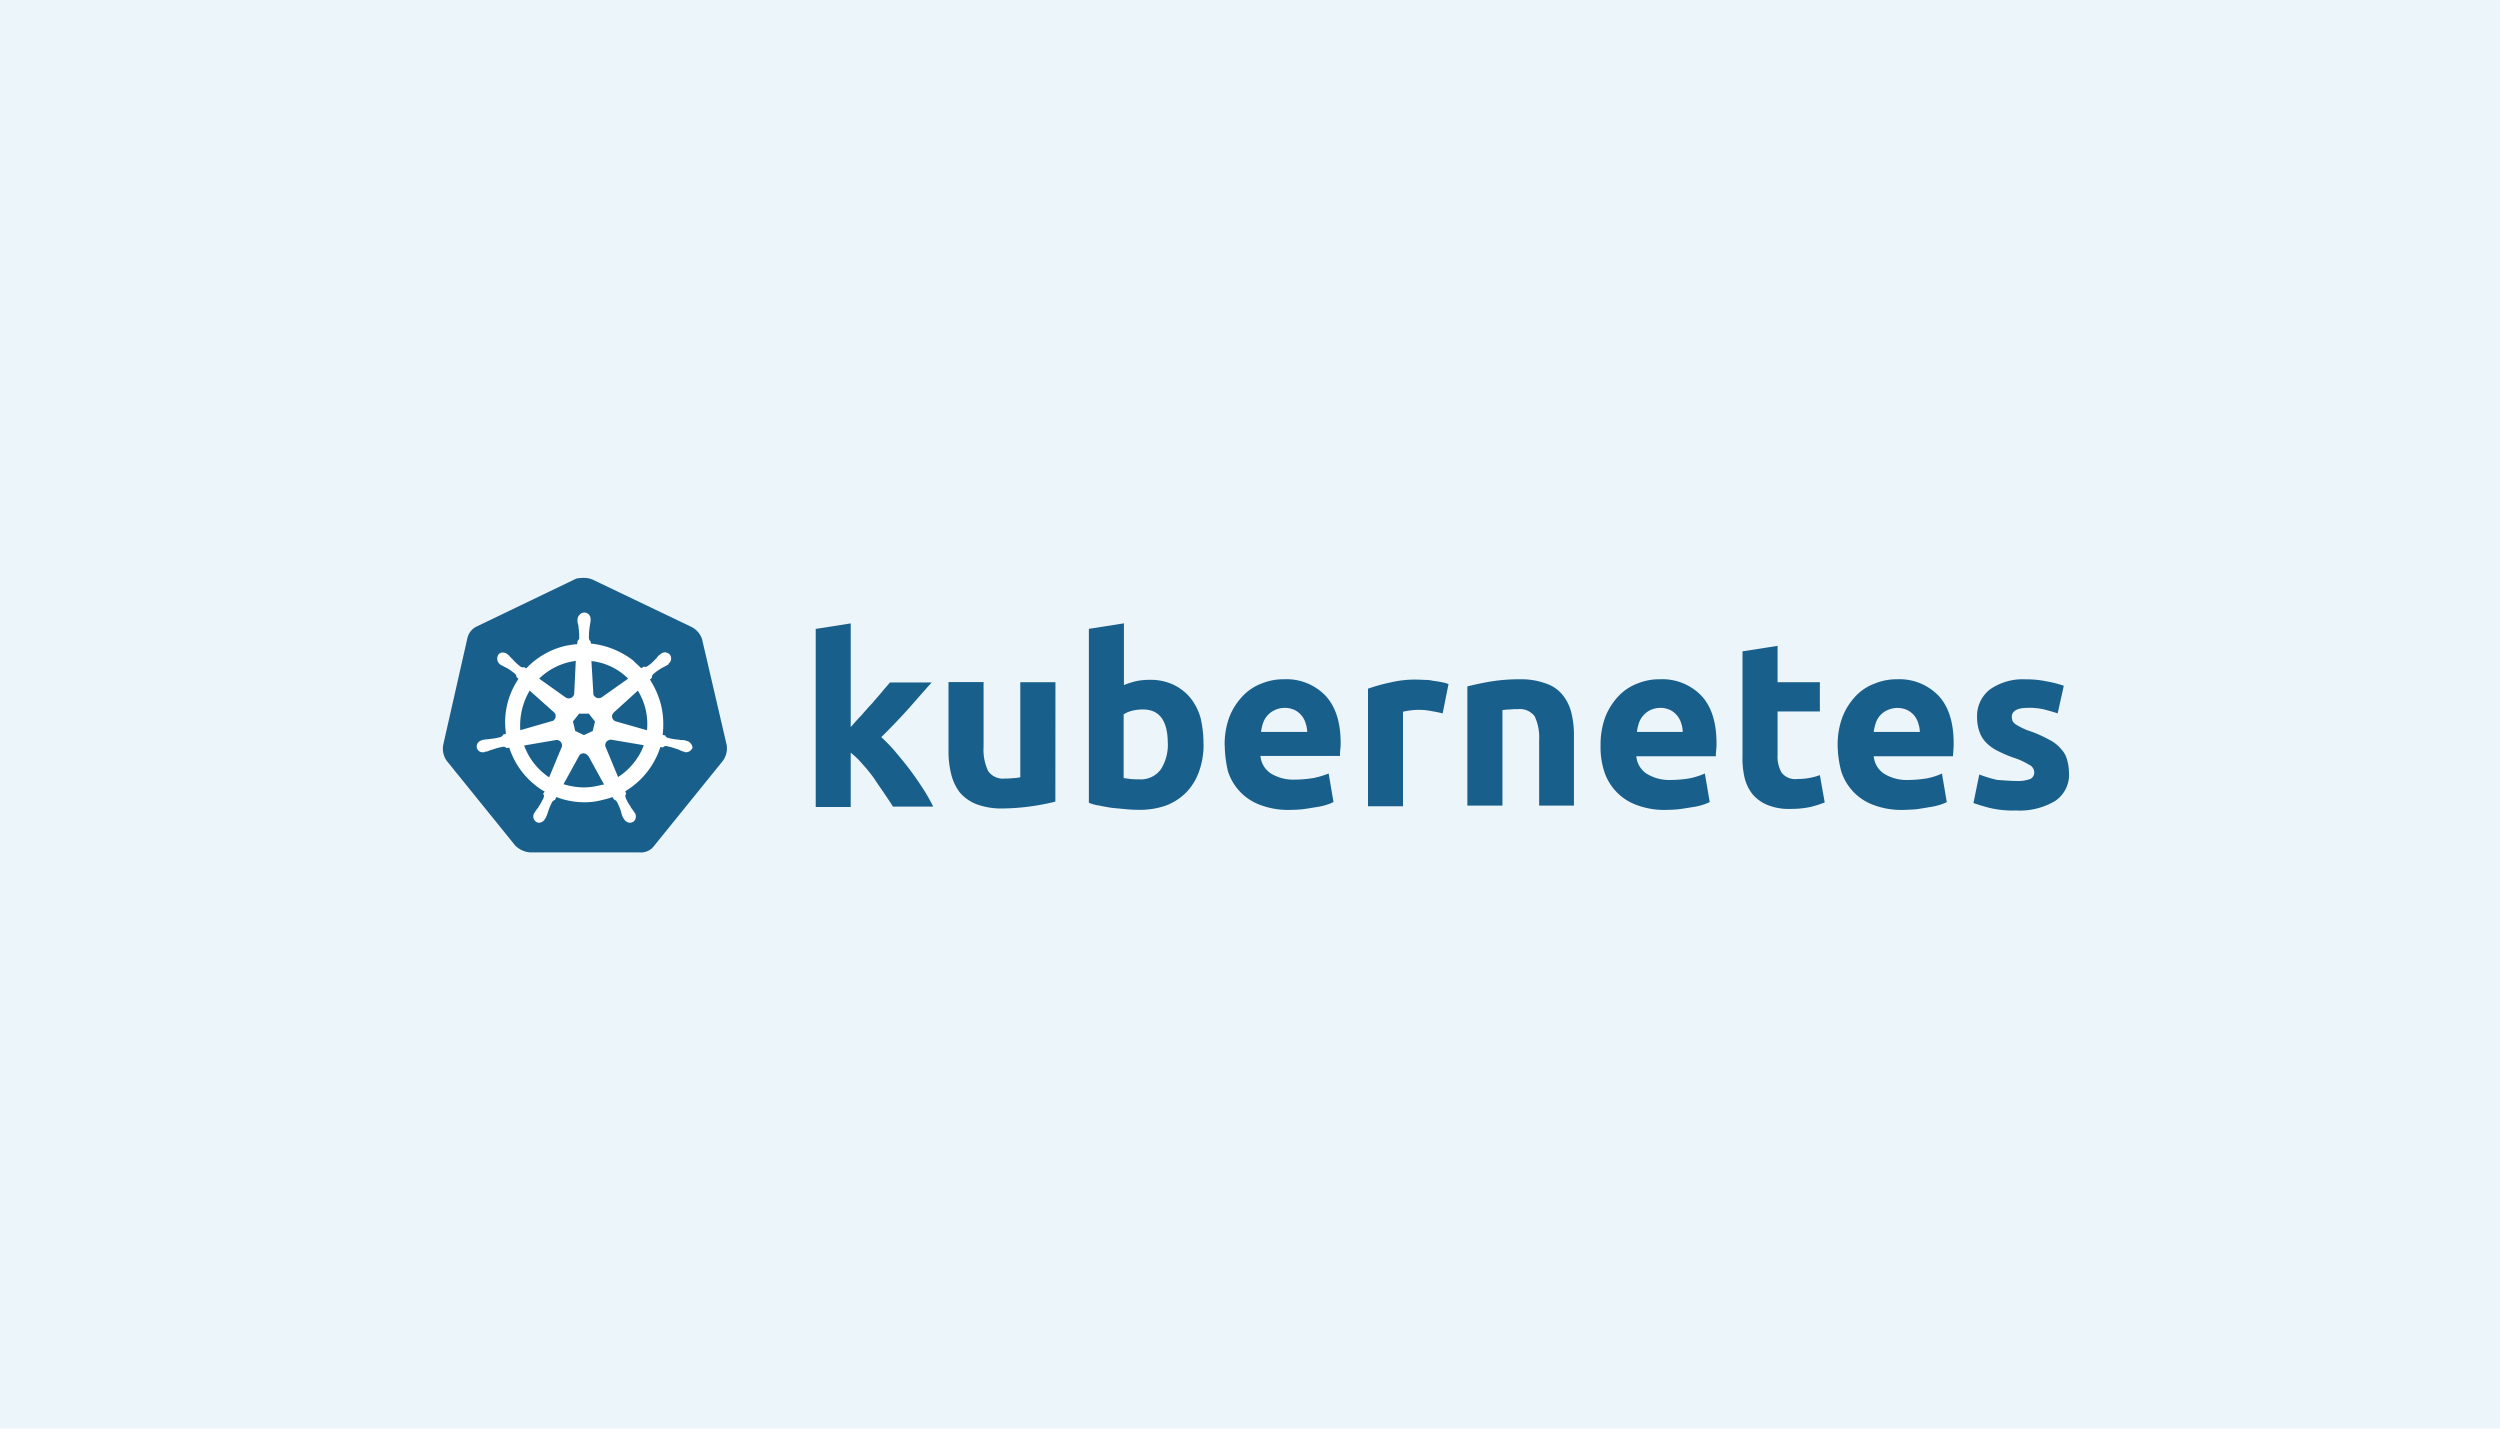
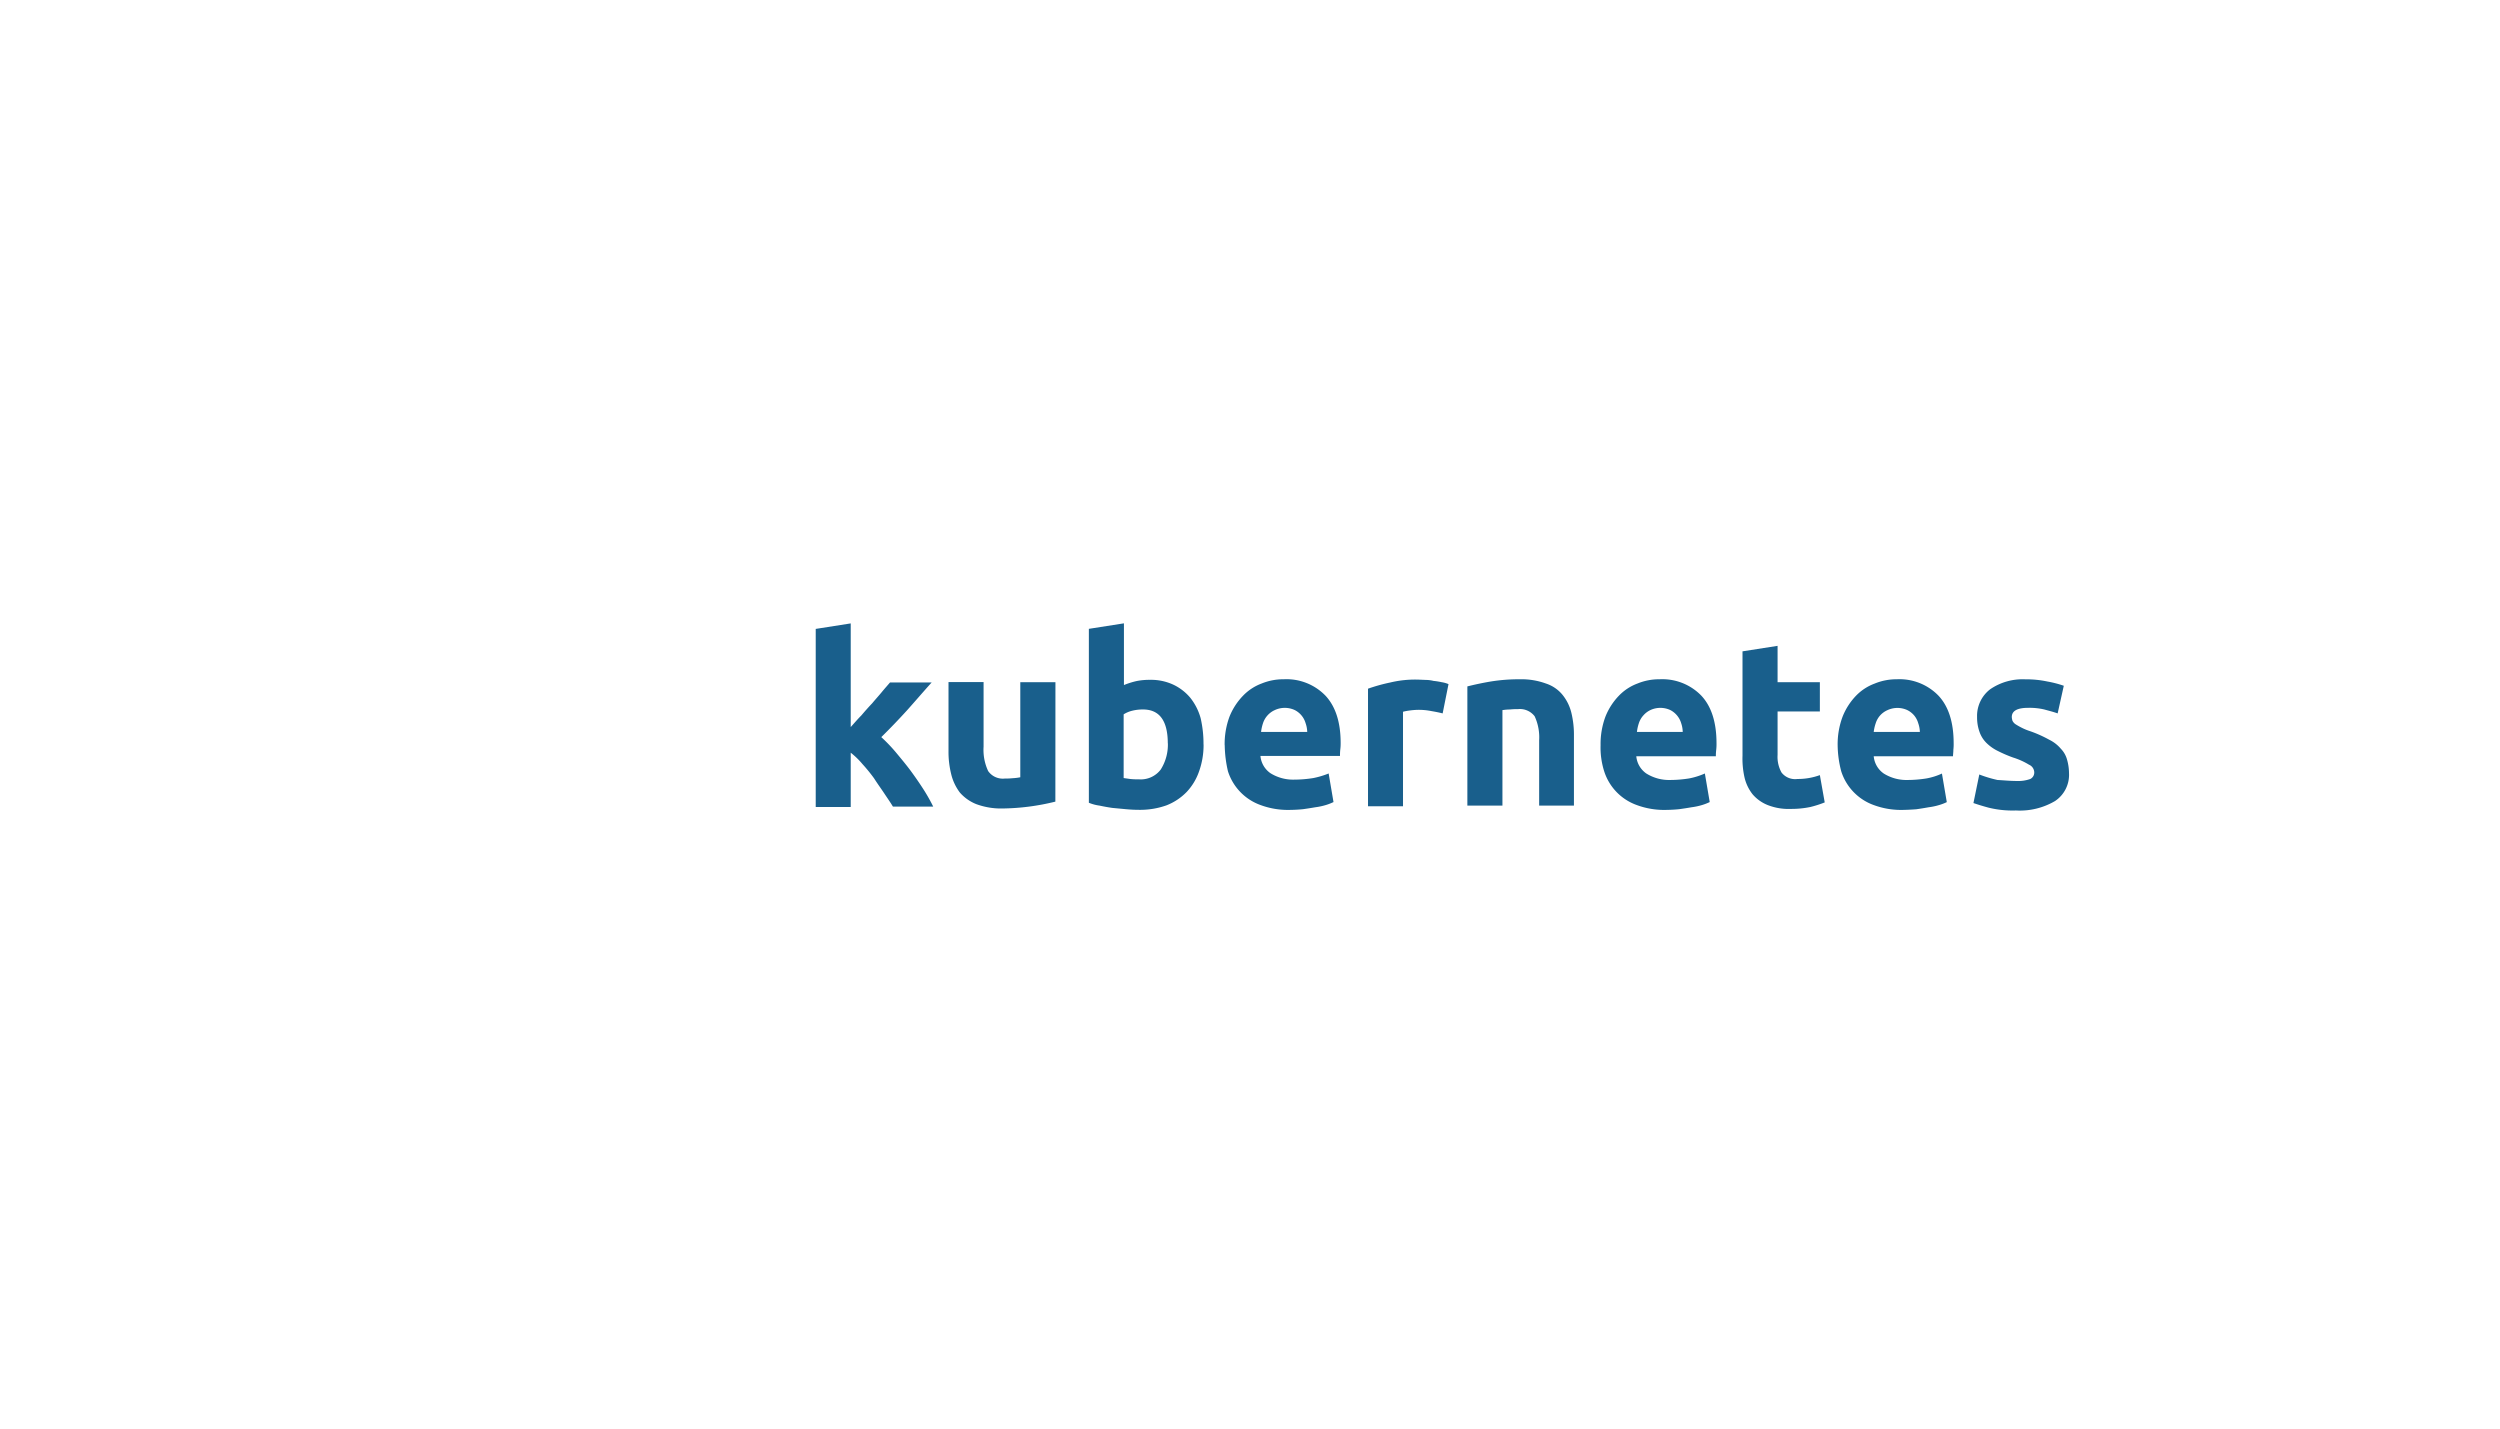
<svg xmlns="http://www.w3.org/2000/svg" width="350" height="200" viewBox="0 0 350 200">
  <g transform="translate(-200 -242)">
-     <path fill="rgba(60,155,205,0.1)" d="M200 242h350v200H200z" />
    <g transform="translate(261.981 322.907)">
-       <path fill="#195f8c" d="M36.3 8.55a3 3 0 0 0-1.46-1.68L20.97.23A3 3 0 0 0 19.83 0a5 5 0 0 0-1.14.1L4.82 6.77a2.4 2.4 0 0 0-1.37 1.68L.06 23.42a3 3 0 0 0 .5 2.19l9.6 11.87a3.3 3.3 0 0 0 2.09.95h15.28a2.3 2.3 0 0 0 2.09-.95l9.6-11.87a3 3 0 0 0 .54-2.19z" />
-       <path fill="#fff" d="M34.16 22.83q-.09.01-.1-.04c0-.05-.09-.05-.18-.05a2 2 0 0 0-.54-.04 1 1 0 0 1-.28-.05h-.04a9 9 0 0 1-1.55-.27.6.6 0 0 1-.32-.32l-.36-.09a12 12 0 0 0-.18-4 12 12 0 0 0-1.6-3.73l.28-.27v-.05a.6.6 0 0 1 .14-.41 8 8 0 0 1 1.27-.91l.27-.14.5-.27c.05-.05.1-.05.14-.1s0-.04 0-.08a.9.9 0 0 0 .18-1.28 1 1 0 0 0-.64-.31 1 1 0 0 0-.63.22l-.05.05q-.06.07-.14.09a3 3 0 0 0-.36.4c-.04.1-.14.14-.18.19a6 6 0 0 1-1.14 1 1 1 0 0 1-.27.1.3.3 0 0 1-.18-.05h-.05l-.36.22c-.37-.36-.78-.72-1.14-1.09a11.7 11.7 0 0 0-5.91-2.36l-.05-.37v.05a.6.6 0 0 1-.22-.37 9 9 0 0 1 .09-1.54V6.9l.04-.27c.05-.18.05-.37.1-.55v-.27a.9.9 0 0 0-.78-.96.9.9 0 0 0-.77.32 1 1 0 0 0-.28.64v.23a2 2 0 0 0 .1.54 1 1 0 0 1 .04.28v.04a9 9 0 0 1 .1 1.55.6.6 0 0 1-.24.36v.1l-.04.36q-.74.07-1.55.22a11 11 0 0 0-5.6 3.19l-.26-.18h-.05l-.18.04a1 1 0 0 1-.27-.1 8 8 0 0 1-1.14-1.04c-.05-.09-.14-.13-.18-.18-.14-.13-.23-.27-.37-.4-.04-.05-.09-.05-.13-.1l-.05-.04a1 1 0 0 0-.64-.23.7.7 0 0 0-.63.32 1 1 0 0 0 .18 1.27l.04.05s.1.09.14.09l.5.27.27.13a7 7 0 0 1 1.28.91.5.5 0 0 1 .13.41v-.04l.28.27c-.05.1-.1.14-.14.23a10.8 10.8 0 0 0-1.6 7.46l-.36.09-.04.04a.7.7 0 0 1-.32.32 9 9 0 0 1-1.55.28l-.27.04c-.18 0-.36.05-.54.05l-.19.04c-.04 0-.04 0-.09.05a.9.9 0 0 0-.73 1.04.84.84 0 0 0 .91.64.4.4 0 0 0 .23-.05q.06.01.05-.04c-.01-.05.13 0 .18 0 .18-.05.36-.14.5-.18a1 1 0 0 1 .27-.1h.05a8 8 0 0 1 1.5-.4h.04a.5.5 0 0 1 .37.13l.04.05.41-.05a11 11 0 0 0 3.73 5.32 7 7 0 0 0 1.23.82l-.23.32.04.05a.5.5 0 0 1 .05.45 8 8 0 0 1-.73 1.32v.04a1 1 0 0 1-.18.23q-.13.16-.32.46c-.04.04-.04.09-.09.13l-.04.05a.94.94 0 0 0 .36 1.23 1 1 0 0 0 .32.09 1 1 0 0 0 .86-.55l.05-.04q0-.08.09-.14c.04-.18.13-.32.18-.5l.1-.27a8 8 0 0 1 .58-1.41.7.7 0 0 1 .37-.28q.05.01.04-.04l.18-.37a11 11 0 0 0 3.96.73 9 9 0 0 0 2.46-.32 14 14 0 0 0 1.45-.4l.18.31q.06-.01.05.05a.7.7 0 0 1 .36.27 8 8 0 0 1 .6 1.41v.05l.08.27a2 2 0 0 0 .19.5c.04.04.04.09.09.14l.04.04a1 1 0 0 0 .87.55 1 1 0 0 0 .36-.1.8.8 0 0 0 .4-.5 1 1 0 0 0-.04-.68l-.04-.04q-.01-.08-.1-.14a2 2 0 0 0-.31-.45 1 1 0 0 0-.18-.23v-.1a5 5 0 0 1-.73-1.31.5.5 0 0 1 .04-.45l.05-.05-.14-.36a11.2 11.2 0 0 0 4.92-6.19l.36.05.05-.05a.5.5 0 0 1 .36-.14h.04a8 8 0 0 1 1.46.41h.06a1 1 0 0 0 .27.1 2 2 0 0 0 .5.22c.04 0 .09.05.18.05.05 0 .05 0 .1.04a.4.4 0 0 0 .22.05 1 1 0 0 0 .9-.64 1.1 1.1 0 0 0-.81-.96ZM21 21.43l-1.23.58-1.22-.59-.32-1.32.86-1.09h1.37l.86 1.1Zm7.42-2.96a9 9 0 0 1 .18 2.86l-4.32-1.23a.74.74 0 0 1-.55-.9 1 1 0 0 1 .18-.32l3.41-3.1a9 9 0 0 1 1.1 2.69m-2.46-4.37-3.73 2.64a.8.8 0 0 1-1-.19.4.4 0 0 1-.14-.31l-.27-4.6a8.6 8.6 0 0 1 5.14 2.46m-8.23-2.32.9-.18-.22 4.54a.76.76 0 0 1-.77.73 1 1 0 0 1-.37-.09L13.5 14.1a9 9 0 0 1 4.23-2.32m-5.55 4 3.36 3a.73.73 0 0 1 .1 1.04.5.5 0 0 1-.37.23l-4.41 1.27a9.6 9.6 0 0 1 1.32-5.55Zm-.78 7.68 4.5-.77a.75.75 0 0 1 .78.6.5.5 0 0 1-.05.45l-1.73 4.18a9 9 0 0 1-3.5-4.46m10.33 5.64a9 9 0 0 1-1.96.23 10 10 0 0 1-2.86-.45l2.23-4.05a.7.7 0 0 1 .9-.18 2 2 0 0 1 .37.31l2.18 3.96a7 7 0 0 0-.86.19Zm5.55-3.95a9 9 0 0 1-2.73 2.73l-1.77-4.27a.74.74 0 0 1 .4-.87 1 1 0 0 1 .41-.09l4.55.77a7 7 0 0 1-.86 1.73" />
+       <path fill="#fff" d="M34.16 22.83q-.09.01-.1-.04c0-.05-.09-.05-.18-.05a2 2 0 0 0-.54-.04 1 1 0 0 1-.28-.05h-.04a9 9 0 0 1-1.55-.27.6.6 0 0 1-.32-.32l-.36-.09a12 12 0 0 0-.18-4 12 12 0 0 0-1.6-3.73l.28-.27v-.05a.6.6 0 0 1 .14-.41 8 8 0 0 1 1.27-.91l.27-.14.5-.27c.05-.05.1-.05.14-.1s0-.04 0-.08a.9.9 0 0 0 .18-1.28 1 1 0 0 0-.64-.31 1 1 0 0 0-.63.22l-.05.05q-.06.07-.14.09a3 3 0 0 0-.36.4c-.04.1-.14.14-.18.19a6 6 0 0 1-1.14 1 1 1 0 0 1-.27.1.3.3 0 0 1-.18-.05h-.05l-.36.22c-.37-.36-.78-.72-1.14-1.09a11.7 11.7 0 0 0-5.91-2.36l-.05-.37v.05a.6.6 0 0 1-.22-.37 9 9 0 0 1 .09-1.54V6.9l.04-.27c.05-.18.05-.37.1-.55v-.27a.9.9 0 0 0-.78-.96.9.9 0 0 0-.77.32 1 1 0 0 0-.28.64v.23a2 2 0 0 0 .1.54 1 1 0 0 1 .04.28v.04a9 9 0 0 1 .1 1.55.6.6 0 0 1-.24.36v.1l-.04.36q-.74.07-1.55.22a11 11 0 0 0-5.6 3.19l-.26-.18h-.05l-.18.04a1 1 0 0 1-.27-.1 8 8 0 0 1-1.14-1.04c-.05-.09-.14-.13-.18-.18-.14-.13-.23-.27-.37-.4-.04-.05-.09-.05-.13-.1l-.05-.04a1 1 0 0 0-.64-.23.7.7 0 0 0-.63.32 1 1 0 0 0 .18 1.27l.04.05s.1.09.14.09l.5.27.27.13a7 7 0 0 1 1.28.91.5.5 0 0 1 .13.41v-.04l.28.27c-.05.1-.1.14-.14.23a10.8 10.8 0 0 0-1.6 7.46l-.36.09-.04.04a.7.7 0 0 1-.32.32 9 9 0 0 1-1.55.28l-.27.04c-.18 0-.36.05-.54.05l-.19.04c-.04 0-.04 0-.09.05a.9.9 0 0 0-.73 1.04.84.84 0 0 0 .91.64.4.4 0 0 0 .23-.05q.06.01.05-.04c-.01-.05.13 0 .18 0 .18-.05.36-.14.5-.18a1 1 0 0 1 .27-.1h.05a8 8 0 0 1 1.5-.4h.04a.5.5 0 0 1 .37.13l.04.05.41-.05a11 11 0 0 0 3.73 5.32 7 7 0 0 0 1.23.82l-.23.32.04.05a.5.5 0 0 1 .05.45 8 8 0 0 1-.73 1.32v.04a1 1 0 0 1-.18.23q-.13.16-.32.46c-.04.04-.04.09-.09.13l-.04.05a.94.94 0 0 0 .36 1.23 1 1 0 0 0 .32.09 1 1 0 0 0 .86-.55l.05-.04q0-.08.09-.14c.04-.18.13-.32.18-.5l.1-.27a8 8 0 0 1 .58-1.41.7.7 0 0 1 .37-.28q.05.01.04-.04l.18-.37a11 11 0 0 0 3.96.73 9 9 0 0 0 2.46-.32 14 14 0 0 0 1.45-.4l.18.31q.06-.01.05.05a.7.7 0 0 1 .36.27 8 8 0 0 1 .6 1.41v.05l.08.27a2 2 0 0 0 .19.5c.04.04.04.09.09.14l.04.04a1 1 0 0 0 .87.55 1 1 0 0 0 .36-.1.8.8 0 0 0 .4-.5 1 1 0 0 0-.04-.68l-.04-.04q-.01-.08-.1-.14a2 2 0 0 0-.31-.45 1 1 0 0 0-.18-.23v-.1a5 5 0 0 1-.73-1.31.5.5 0 0 1 .04-.45l.05-.05-.14-.36a11.2 11.2 0 0 0 4.92-6.19l.36.05.05-.05a.5.5 0 0 1 .36-.14h.04a8 8 0 0 1 1.46.41h.06a1 1 0 0 0 .27.1 2 2 0 0 0 .5.22c.04 0 .09.05.18.05.05 0 .05 0 .1.04a.4.4 0 0 0 .22.05 1 1 0 0 0 .9-.64 1.1 1.1 0 0 0-.81-.96ZM21 21.43l-1.23.58-1.22-.59-.32-1.32.86-1.09h1.37l.86 1.1Zm7.42-2.96a9 9 0 0 1 .18 2.86l-4.32-1.23a.74.74 0 0 1-.55-.9 1 1 0 0 1 .18-.32l3.41-3.1a9 9 0 0 1 1.1 2.69m-2.46-4.37-3.73 2.64a.8.8 0 0 1-1-.19.4.4 0 0 1-.14-.31l-.27-4.6a8.6 8.6 0 0 1 5.14 2.46m-8.23-2.32.9-.18-.22 4.54a.76.76 0 0 1-.77.73 1 1 0 0 1-.37-.09L13.5 14.1a9 9 0 0 1 4.23-2.32m-5.55 4 3.36 3a.73.73 0 0 1 .1 1.04.5.5 0 0 1-.37.23l-4.41 1.27a9.6 9.6 0 0 1 1.32-5.55Zm-.78 7.68 4.5-.77a.75.75 0 0 1 .78.6.5.5 0 0 1-.05.45l-1.73 4.18m10.33 5.64a9 9 0 0 1-1.96.23 10 10 0 0 1-2.86-.45l2.23-4.05a.7.7 0 0 1 .9-.18 2 2 0 0 1 .37.31l2.18 3.96a7 7 0 0 0-.86.19Zm5.55-3.95a9 9 0 0 1-2.73 2.73l-1.77-4.27a.74.74 0 0 1 .4-.87 1 1 0 0 1 .41-.09l4.55.77a7 7 0 0 1-.86 1.73" />
      <path fill="#195f8c" d="M220.36 28.43a5 5 0 0 0 1.9-.28 1 1 0 0 0 .55-1 1.2 1.2 0 0 0-.73-1 10 10 0 0 0-2.22-1 18 18 0 0 1-2.1-.9 6 6 0 0 1-1.59-1.1 4 4 0 0 1-1-1.54 6 6 0 0 1-.36-2.14 4.7 4.7 0 0 1 1.82-3.87 8 8 0 0 1 4.95-1.4 14 14 0 0 1 3.05.3 15 15 0 0 1 2.32.6l-.86 3.87c-.64-.23-1.23-.37-1.87-.55a9 9 0 0 0-2.23-.23q-2.31-.01-2.32 1.28a2 2 0 0 0 .1.54 1.3 1.3 0 0 0 .4.46 9 9 0 0 0 .78.45 8 8 0 0 0 1.32.55 17 17 0 0 1 2.63 1.18 5 5 0 0 1 1.64 1.27 3.5 3.5 0 0 1 .86 1.5 7 7 0 0 1 .28 1.91 4.4 4.4 0 0 1-1.96 3.91 9.7 9.7 0 0 1-5.46 1.32 14 14 0 0 1-3.86-.4q-1.08-.29-2.1-.64l.82-4a17 17 0 0 0 2.55.77c.91.05 1.78.14 2.68.14m-25.06-5a11 11 0 0 1 .69-4 9 9 0 0 1 1.86-2.91 7 7 0 0 1 2.64-1.73 8 8 0 0 1 3.1-.6 7.6 7.6 0 0 1 5.81 2.28q2.13 2.26 2.14 6.64a7 7 0 0 1-.04.96c0 .36-.05.63-.05.9h-11.1a3.3 3.3 0 0 0 1.41 2.42 6 6 0 0 0 3.37.9 17 17 0 0 0 2.63-.22 9 9 0 0 0 2.14-.68l.68 4a7 7 0 0 1-1.04.4 9 9 0 0 1-1.5.32c-.55.1-1.1.19-1.73.28q-.9.07-1.86.09a11 11 0 0 1-4.1-.68 7.4 7.4 0 0 1-4.55-4.73 15 15 0 0 1-.5-3.64m11.51-1.87a4 4 0 0 0-.23-1.22 3 3 0 0 0-.54-1.05 3 3 0 0 0-.96-.77 3.3 3.3 0 0 0-2.82 0 3 3 0 0 0-1 .72 3 3 0 0 0-.63 1.1 6 6 0 0 0-.28 1.22zm-24.83-11.28 4.91-.77v5.09h5.92v4.1h-5.92v6.09a4.5 4.5 0 0 0 .55 2.45 2.4 2.4 0 0 0 2.23.91 9 9 0 0 0 1.59-.13 9 9 0 0 0 1.55-.41l.68 3.82a15 15 0 0 1-2 .64 13 13 0 0 1-2.69.27 8 8 0 0 1-3.32-.55 5.4 5.4 0 0 1-2.09-1.5 6 6 0 0 1-1.13-2.36 12 12 0 0 1-.28-3.05zM162.1 23.42a11 11 0 0 1 .68-4 9 9 0 0 1 1.86-2.9 7 7 0 0 1 2.64-1.74 8 8 0 0 1 3.1-.59 7.6 7.6 0 0 1 5.81 2.28q2.13 2.26 2.14 6.64a7 7 0 0 1-.04.95 7 7 0 0 0-.05.91H167.1a3.3 3.3 0 0 0 1.4 2.41 6 6 0 0 0 3.37.91 17 17 0 0 0 2.64-.22 10 10 0 0 0 2.19-.69l.68 4a7 7 0 0 1-1.05.41 9 9 0 0 1-1.5.32q-.8.14-1.73.27-.9.09-1.86.1a11 11 0 0 1-4.1-.69 7.4 7.4 0 0 1-4.54-4.73 11 11 0 0 1-.5-3.64m11.5-1.86a4 4 0 0 0-.22-1.23 3 3 0 0 0-.55-1.04 3 3 0 0 0-.95-.78 3.3 3.3 0 0 0-2.82 0 3 3 0 0 0-.96.73 3 3 0 0 0-.64 1.1 6 6 0 0 0-.27 1.22zm-30.15-6.37q1.59-.4 3.23-.68a25 25 0 0 1 4.14-.32 10 10 0 0 1 3.64.6 5 5 0 0 1 2.32 1.59 6.4 6.4 0 0 1 1.23 2.5 13 13 0 0 1 .36 3.23v9.77h-4.87v-9.14a7 7 0 0 0-.63-3.37 2.6 2.6 0 0 0-2.32-1 10 10 0 0 0-1.14.05 7 7 0 0 0-1.05.09v13.37h-4.91zm-3.46 3.78q-.66-.17-1.55-.32a9 9 0 0 0-1.9-.18 10 10 0 0 0-1.14.09 7 7 0 0 0-.96.18v13.23h-4.9V15.51a24 24 0 0 1 3.08-.86 15 15 0 0 1 4-.41l.96.04a5 5 0 0 1 1.14.14q.53.05 1.13.18a4 4 0 0 1 .96.27zm-30.52 4.45a11 11 0 0 1 .68-4 9 9 0 0 1 1.87-2.9 7 7 0 0 1 2.64-1.74 8 8 0 0 1 3.09-.59 7.6 7.6 0 0 1 5.82 2.28q2.13 2.27 2.14 6.6a7 7 0 0 1-.05.95 7 7 0 0 0-.04.9h-11.14a3.3 3.3 0 0 0 1.4 2.42 6 6 0 0 0 3.37.9 17 17 0 0 0 2.64-.22 12 12 0 0 0 2.14-.64l.68 4a7 7 0 0 1-1.05.41 9 9 0 0 1-1.5.32q-.8.14-1.72.27-.9.09-1.87.1a11 11 0 0 1-4.1-.69 7.4 7.4 0 0 1-4.54-4.73 17 17 0 0 1-.45-3.64m11.55-1.86a4 4 0 0 0-.23-1.23 3 3 0 0 0-.55-1.05 3 3 0 0 0-.95-.77 3.3 3.3 0 0 0-2.82 0 3 3 0 0 0-1 .73 3 3 0 0 0-.64 1.1 6 6 0 0 0-.27 1.22zm-19.52 1.59q-.01-4.75-3.5-4.73a6 6 0 0 0-1.5.18 4 4 0 0 0-1.18.5v8.92l.91.13a10 10 0 0 0 1.23.05 3.5 3.5 0 0 0 3.05-1.37 6.5 6.5 0 0 0 1-3.68m5 .18a11 11 0 0 1-.64 3.78 8 8 0 0 1-1.73 2.86 8 8 0 0 1-2.82 1.87 11 11 0 0 1-3.82.63q-.9 0-1.86-.09l-1.91-.18q-.9-.13-1.78-.32a6 6 0 0 1-1.5-.4V7.13l4.91-.77V15a11 11 0 0 1 1.73-.55 9 9 0 0 1 1.91-.18 7.4 7.4 0 0 1 3.28.68 7 7 0 0 1 2.36 1.82 8 8 0 0 1 1.46 2.87 16 16 0 0 1 .4 3.68m-20.74 8a32 32 0 0 1-7.36.96 10 10 0 0 1-3.69-.6 6 6 0 0 1-2.32-1.63 7 7 0 0 1-1.22-2.6 13 13 0 0 1-.37-3.27v-9.6h4.91v9.05a7 7 0 0 0 .64 3.41 2.5 2.5 0 0 0 2.32 1.05 10 10 0 0 0 1.14-.05 7 7 0 0 0 1.04-.13V14.6h4.92zM57.12 20.88c.5-.55.96-1.1 1.5-1.64q.75-.89 1.5-1.68c.5-.6.96-1.1 1.37-1.6s.82-.95 1.13-1.32h5.83c-1.19 1.32-2.32 2.64-3.42 3.87a93 93 0 0 1-3.63 3.78 23 23 0 0 1 2.04 2.13c.68.82 1.37 1.64 2.05 2.55.64.87 1.27 1.78 1.82 2.64s1 1.68 1.36 2.41h-5.64c-.36-.6-.77-1.18-1.22-1.86s-.96-1.37-1.42-2.1a23 23 0 0 0-1.63-2 11 11 0 0 0-1.64-1.59v7.6h-4.9V7.14l4.9-.77z" />
    </g>
  </g>
</svg>